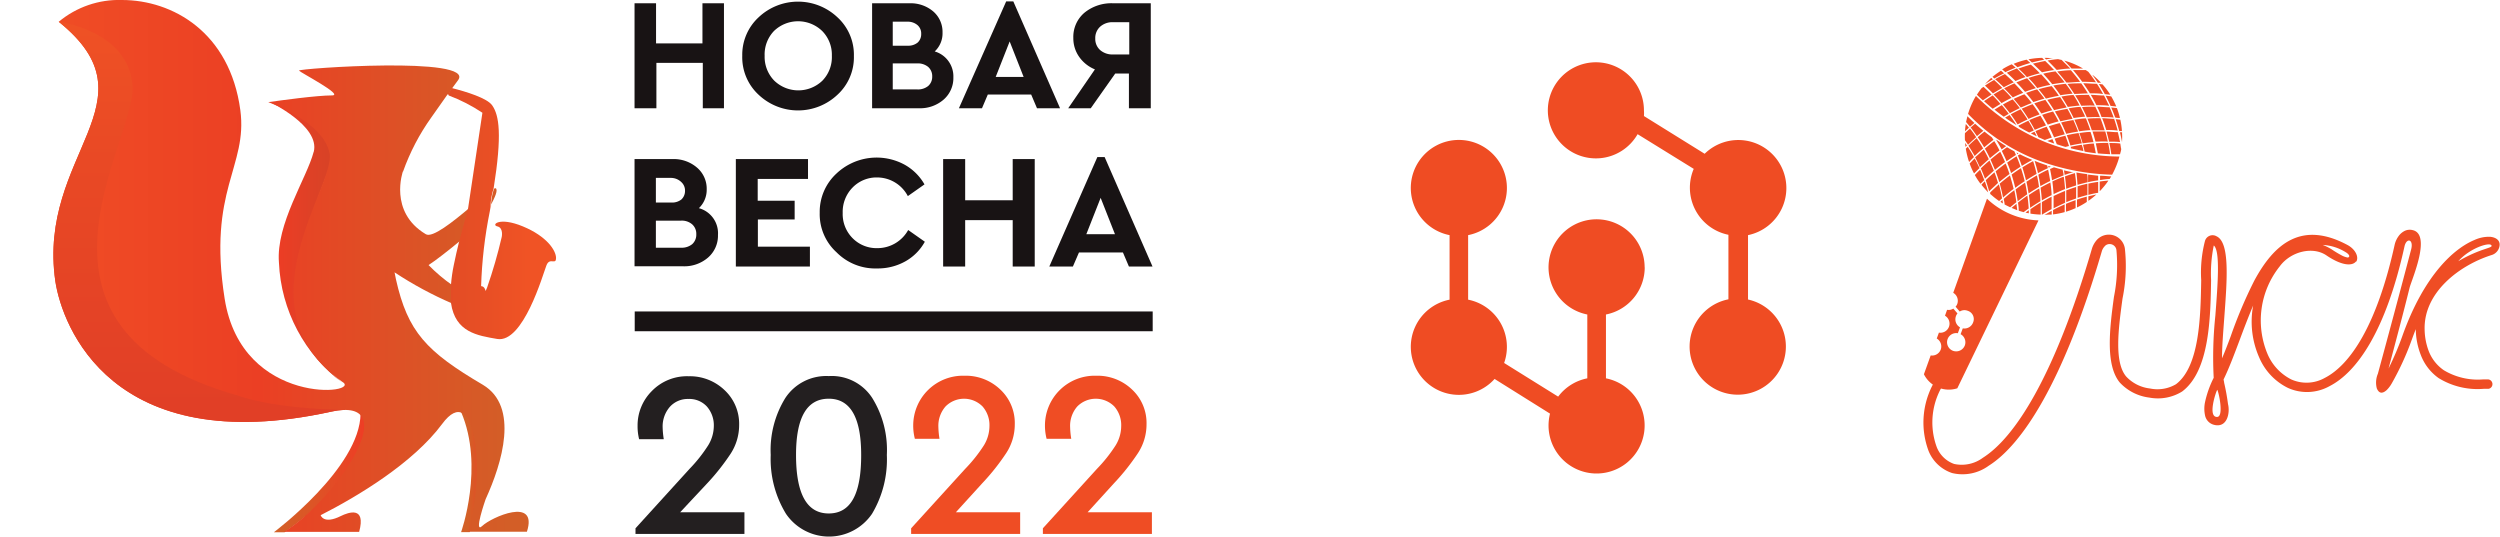
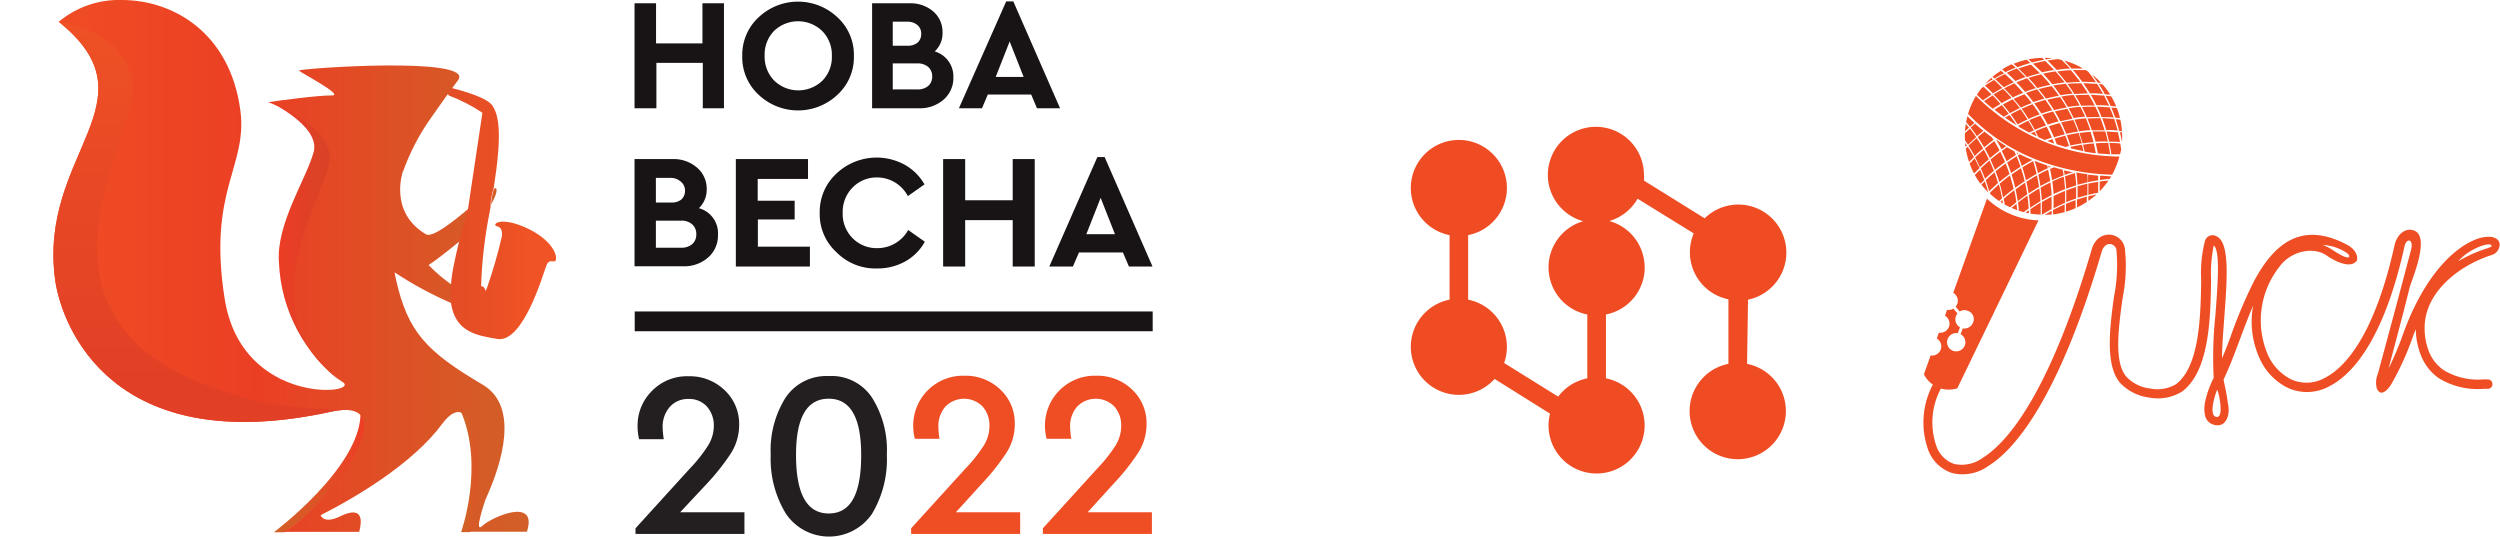
<svg xmlns="http://www.w3.org/2000/svg" xmlns:xlink="http://www.w3.org/1999/xlink" viewBox="0 0 288.24 61.86">
  <defs>
    <style>.cls-1{fill:none;}.cls-2{clip-path:url(#clip-path);}.cls-3{fill:url(#linear-gradient);}.cls-4{clip-path:url(#clip-path-2);}.cls-5{fill:url(#linear-gradient-2);}.cls-6{clip-path:url(#clip-path-3);}.cls-7{fill:url(#linear-gradient-3);}.cls-8{clip-path:url(#clip-path-4);}.cls-9{fill:url(#linear-gradient-4);}.cls-10{clip-path:url(#clip-path-5);}.cls-11{fill:url(#linear-gradient-5);}.cls-12{clip-path:url(#clip-path-6);}.cls-13{fill:url(#linear-gradient-6);}.cls-14{fill:#181314;}.cls-15{fill:#231f20;}.cls-16,.cls-18{fill:#ef4d24;}.cls-17{fill:#ef4c23;}.cls-18{fill-rule:evenodd;}</style>
    <clipPath id="clip-path" transform="translate(6.16 0)">
      <path class="cls-1" d="M33.71,44.43l-.32-.24.32.24M30,17.52c-.78,3-4.36,8.31-4,12.75a18.28,18.28,0,0,0,7.4,13.92C31.86,43,25.33,37,29.47,25.58l2.15-5.73s3.34-4.66-6.73-8.12c0,0,5.9,2.78,5.12,5.79" />
    </clipPath>
    <linearGradient id="linear-gradient" x1="-659.02" y1="622.05" x2="-658.84" y2="622.05" gradientTransform="matrix(48.78, 0, 0, -48.78, 32178.38, 30372.34)" gradientUnits="userSpaceOnUse">
      <stop offset="0" stop-color="#ef3c25" />
      <stop offset="0.51" stop-color="#de4126" />
      <stop offset="1" stop-color="#d24427" />
    </linearGradient>
    <clipPath id="clip-path-2" transform="translate(6.16 0)">
      <path class="cls-1" d="M25.43,61.37h1.22C36.24,54.56,36,49.43,36,48.78a1.6,1.6,0,0,0-.59-1.09c-.05,6.25-10,13.68-10,13.68" />
    </clipPath>
    <linearGradient id="linear-gradient-2" x1="-660.69" y1="625" x2="-660.51" y2="625" gradientTransform="matrix(58.33, 0, 0, -58.33, 38569.58, 36510.63)" gradientUnits="userSpaceOnUse">
      <stop offset="0" stop-color="#d36027" />
      <stop offset="0.37" stop-color="#db5626" />
      <stop offset="1" stop-color="#ef3c25" />
      <stop offset="1" stop-color="#ef3c25" />
    </linearGradient>
    <clipPath id="clip-path-3" transform="translate(6.16 0)">
      <path class="cls-1" d="M47,47.49c2.71,6.31,0,13.87,0,13.87h1c1.53-6.5,1.1-10.41.28-12.25-.56-1.26-.93-1.62-1.13-1.62H47" />
    </clipPath>
    <linearGradient id="linear-gradient-3" x1="-634.93" y1="614.75" x2="-634.75" y2="614.75" gradientTransform="matrix(11.32, 0, 0, -11.32, 7241.39, 7014.16)" xlink:href="#linear-gradient-2" />
    <clipPath id="clip-path-4" transform="translate(6.16 0)">
      <path class="cls-1" d="M50.8,21.75a6.53,6.53,0,0,0-.35,2.11c0-.08,0-.17,0-.26.42-.79.85-1.69.54-1.9h0a.45.45,0,0,0-.19.06M.61,2.51C12.07,11.72-1.9,17.75.22,32.43,1,37.58,6.71,53,32,47.47c8.73-1.91.6,10.15-5.41,13.85h0l-.08,0h8.74c.81-3-1.22-2.26-2.12-1.82-2,1-2.32-.1-2.32-.1,4.25-2.16,10.65-6,14-10.51,3.82-5.18,5.08,5.38,3,12.42t0,0h6.78c1.32-4.1-4.11-1.67-5.15-.67s.39-3.08.39-3.08h0c1.91-4.18,3.89-10.68-.31-13.19C43,40.53,40.85,38.27,39.49,32.2c-.06-.27-.11-.53-.16-.8A42.68,42.68,0,0,0,46,35c-.05-1,0-1.4,0-2.11a19.1,19.1,0,0,1-2.75-2.33c.73-.45,2.51-1.85,3.77-2.9A23.43,23.43,0,0,0,47.93,24c-1.87,1.57-4.25,3.48-5,3-4.32-2.58-2.63-7.26-2.63-7.26l0,.07a25.34,25.34,0,0,1,3.29-6.3c.53-.76,1.18-1.69,1.86-2.64l.14.05a6.87,6.87,0,0,1,.42-.8h0l.64-.87c2.1-2.81-18.53-1.35-18.34-1.11S33.56,11,32.12,11c-1.74,0-6,.58-7.35.78,0,0,6.39,2.21,7.07,5.92S21.22,35.5,33.27,44c2.6,1.45-11.55,3-13.53-9.57s2.68-15.18,1.81-21.73C20.34,3.71,13.73,0,7.9,0A10.85,10.85,0,0,0,.61,2.51" />
    </clipPath>
    <linearGradient id="linear-gradient-4" x1="-667" y1="626.63" x2="-666.82" y2="626.63" gradientTransform="matrix(303.61, 0, 0, -303.61, 202511.71, 190281.47)" gradientUnits="userSpaceOnUse">
      <stop offset="0" stop-color="#f04e25" />
      <stop offset="0.47" stop-color="#eb3f24" />
      <stop offset="0.61" stop-color="#e44825" />
      <stop offset="1" stop-color="#d35e27" />
    </linearGradient>
    <clipPath id="clip-path-5" transform="translate(6.16 0)">
      <path class="cls-1" d="M.22,32.43C1,37.58,6.71,53,32,47.47a7.49,7.49,0,0,1,1.62-.21c-8.53-.14-12.34-1.65-12.34-1.65C-6.16,37.89,9.57,16.29,9.12,9.9S.61,2.51.61,2.51C12.07,11.72-1.9,17.75.22,32.43" />
    </clipPath>
    <linearGradient id="linear-gradient-5" x1="-669.64" y1="625.43" x2="-669.45" y2="625.43" gradientTransform="matrix(0, -255.35, -255.35, 0, 159724.99, -170944.06)" gradientUnits="userSpaceOnUse">
      <stop offset="0" stop-color="#e13f26" />
      <stop offset="0.6" stop-color="#e94925" />
      <stop offset="1" stop-color="#f05325" />
    </linearGradient>
    <clipPath id="clip-path-6" transform="translate(6.16 0)">
      <path class="cls-1" d="M45.56,11a19.19,19.19,0,0,1,3.9,2L47.8,24.08l-1,3.66c-.24,1-.46,1.89-.64,2.82a17.83,17.83,0,0,0-.32,2.23c0,.11,0,2.16,0,2.16.49,3.38,3.08,3.74,5.32,4.13,3,.52,5.27-7.41,5.67-8.45.2-.55.5-.52.74-.5s.38,0,.38-.38c0-.88-1.07-2.51-3.83-3.65s-3.67-.16-2.94,0,.51,1.21.51,1.21A57,57,0,0,1,50,33.16c-.06.16-.12.28-.17.39-.07-.32-.23-.54-.52-.56a51.46,51.46,0,0,1,1-8.61l.09-.52a6.53,6.53,0,0,1,.35-2.11h0c1-6.27.64-8.45-.16-9.6-.58-.84-3-1.58-4.66-2a6.87,6.87,0,0,0-.42.8" />
    </clipPath>
    <linearGradient id="linear-gradient-6" x1="-663.29" y1="623.41" x2="-663.11" y2="623.41" gradientTransform="matrix(69.03, 0, 0, -69.03, 45835.61, 43055.89)" gradientUnits="userSpaceOnUse">
      <stop offset="0" stop-color="#df4a26" />
      <stop offset="0.62" stop-color="#e84f25" />
      <stop offset="1" stop-color="#f05325" />
    </linearGradient>
  </defs>
  <g id="Layer_2" data-name="Layer 2">
    <g id="Layer_1-2" data-name="Layer 1">
      <g class="cls-2">
        <rect class="cls-3" x="31.05" y="11.73" width="10.06" height="32.7" />
      </g>
      <g class="cls-4">
        <rect class="cls-5" x="31.59" y="47.69" width="10.81" height="13.68" />
      </g>
      <g class="cls-6">
        <rect class="cls-7" x="53.12" y="47.49" width="2.73" height="13.86" />
      </g>
      <g class="cls-8">
        <rect class="cls-9" x="4.26" width="57.87" height="61.69" />
      </g>
      <g class="cls-10">
        <rect class="cls-11" y="2.51" width="39.82" height="50.49" />
      </g>
      <g class="cls-12">
        <rect class="cls-13" x="51.72" y="10.16" width="12.47" height="29.44" />
      </g>
      <rect class="cls-14" x="73.18" y="35.91" width="59.72" height="2.28" />
      <path class="cls-15" d="M72.26,59.06h7.41v2.5H67.11v-.65l6.24-6.86a17,17,0,0,0,2.15-2.72,4.32,4.32,0,0,0,.64-2.19,3.28,3.28,0,0,0-.8-2.27A2.74,2.74,0,0,0,73.22,46a2.77,2.77,0,0,0-2.16.92,3.44,3.44,0,0,0-.82,2.34,9.88,9.88,0,0,0,.13,1.38H67.53a6.05,6.05,0,0,1-.18-1.55,5.59,5.59,0,0,1,1.64-4,5.65,5.65,0,0,1,4.25-1.71A5.78,5.78,0,0,1,77.4,45a5.31,5.31,0,0,1,1.66,4,6.06,6.06,0,0,1-1,3.34,25.86,25.86,0,0,1-2.76,3.47Z" transform="translate(6.16 0)" />
      <path class="cls-15" d="M82.7,52.45a11.43,11.43,0,0,1,1.69-6.57,5.65,5.65,0,0,1,5-2.52,5.57,5.57,0,0,1,5,2.5,11.36,11.36,0,0,1,1.7,6.59,12.23,12.23,0,0,1-1.71,6.79,6,6,0,0,1-9.92,0A12.12,12.12,0,0,1,82.7,52.45Zm10.43,0q0-6.48-3.74-6.48c-2.52,0-3.77,2.16-3.77,6.48,0,4.5,1.25,6.75,3.77,6.75S93.13,57,93.13,52.47Z" transform="translate(6.16 0)" />
      <path class="cls-16" d="M104.05,59.06h7.41v2.5H98.89v-.65l6.24-6.86a17.17,17.17,0,0,0,2.16-2.72,4.3,4.3,0,0,0,.63-2.19,3.27,3.27,0,0,0-.79-2.27,3,3,0,0,0-4.28,0,3.39,3.39,0,0,0-.82,2.34,9.88,9.88,0,0,0,.13,1.38H99.32a6,6,0,0,1-.19-1.55,5.74,5.74,0,0,1,5.9-5.72,5.76,5.76,0,0,1,4.15,1.6,5.28,5.28,0,0,1,1.66,4,6.05,6.05,0,0,1-1,3.34,25.86,25.86,0,0,1-2.76,3.47Z" transform="translate(6.16 0)" />
      <path class="cls-16" d="M119.24,59.06h7.41v2.5H114.08v-.65l6.24-6.86a17.17,17.17,0,0,0,2.16-2.72,4.3,4.3,0,0,0,.63-2.19,3.27,3.27,0,0,0-.79-2.27,3,3,0,0,0-4.28,0,3.39,3.39,0,0,0-.82,2.34,9.88,9.88,0,0,0,.13,1.38h-2.84a6,6,0,0,1-.19-1.55,5.74,5.74,0,0,1,5.9-5.72,5.76,5.76,0,0,1,4.15,1.6,5.28,5.28,0,0,1,1.66,4,6.05,6.05,0,0,1-1,3.34,25.86,25.86,0,0,1-2.76,3.47Z" transform="translate(6.16 0)" />
      <path class="cls-14" d="M67,12.48V.38h2.48V5h5.35V.38h2.48v12.1H74.87V7.25H69.52v5.23Z" transform="translate(6.16 0)" />
      <path class="cls-14" d="M79.42,6.43A5.88,5.88,0,0,1,81.3,2a6.62,6.62,0,0,1,9.1,0,5.85,5.85,0,0,1,1.89,4.46,5.85,5.85,0,0,1-1.89,4.46,6.62,6.62,0,0,1-9.1,0A5.88,5.88,0,0,1,79.42,6.43Zm10.33,0a3.89,3.89,0,0,0-1.11-2.85,4,4,0,0,0-5.57,0A3.91,3.91,0,0,0,82,6.43a3.93,3.93,0,0,0,1.1,2.86,4,4,0,0,0,5.57,0A3.9,3.9,0,0,0,89.75,6.43Z" transform="translate(6.16 0)" />
      <path class="cls-14" d="M103.76,8.92a3.29,3.29,0,0,1-1.12,2.56,4.12,4.12,0,0,1-2.86,1H94.39V.38h4.29a4,4,0,0,1,2.76.94,3.11,3.11,0,0,1,1.07,2.43,2.85,2.85,0,0,1-.9,2.18A3,3,0,0,1,103.76,8.92ZM98.48,2.5H96.77V5.27h1.71a1.71,1.71,0,0,0,1.16-.36,1.3,1.3,0,0,0,.41-1,1.27,1.27,0,0,0-.41-1A1.72,1.72,0,0,0,98.48,2.5Zm2.84,6.33a1.42,1.42,0,0,0-.46-1.11,1.86,1.86,0,0,0-1.27-.41H96.77v3h2.82a1.86,1.86,0,0,0,1.27-.4A1.4,1.4,0,0,0,101.32,8.83Z" transform="translate(6.16 0)" />
      <path class="cls-14" d="M113.4,12.48l-.67-1.58h-5l-.67,1.58h-2.66L109.85.16h.82l5.39,12.32Zm-1.54-3.61-1.61-4.09-1.61,4.09Z" transform="translate(6.16 0)" />
-       <path class="cls-14" d="M122.24.38h4.28v12.1H124v-4h-1.58l-2.82,4H117L120.08,8a4.11,4.11,0,0,1-1.82-1.45,3.72,3.72,0,0,1-.67-2.18,3.65,3.65,0,0,1,1.29-2.91A4.92,4.92,0,0,1,122.24.38Zm1.8,5.9V2.56h-1.87a2.11,2.11,0,0,0-1.48.51,1.76,1.76,0,0,0-.57,1.36,1.72,1.72,0,0,0,.57,1.35,2.16,2.16,0,0,0,1.48.5Z" transform="translate(6.16 0)" />
      <path class="cls-14" d="M76.62,27.09a3.35,3.35,0,0,1-1.15,2.61,4.19,4.19,0,0,1-2.93,1H67V18.34h4.4a4.12,4.12,0,0,1,2.82,1,3.19,3.19,0,0,1,1.1,2.49A2.93,2.93,0,0,1,74.42,24,3,3,0,0,1,76.62,27.09Zm-5.41-6.58H69.46v2.84h1.75A1.73,1.73,0,0,0,72.4,23a1.33,1.33,0,0,0,.42-1,1.31,1.31,0,0,0-.42-1A1.73,1.73,0,0,0,71.21,20.51ZM74.12,27a1.46,1.46,0,0,0-.47-1.13,1.82,1.82,0,0,0-1.3-.43H69.46v3.12h2.89a1.91,1.91,0,0,0,1.3-.41A1.47,1.47,0,0,0,74.12,27Z" transform="translate(6.16 0)" />
      <path class="cls-14" d="M78.68,30.73V18.34H87v2.29h-5.8v2.51h4.26V25.3H81.22v3.14h6v2.29Z" transform="translate(6.16 0)" />
      <path class="cls-14" d="M88.35,24.53A6,6,0,0,1,90.29,20a6.75,6.75,0,0,1,7.87-1,6,6,0,0,1,2.27,2.26l-1.92,1.35A4,4,0,0,0,95,20.46a3.85,3.85,0,0,0-2.86,1.16A4,4,0,0,0,91,24.55a3.94,3.94,0,0,0,1.14,2.91A3.88,3.88,0,0,0,95,28.61a4.05,4.05,0,0,0,3.55-2.09l1.92,1.35a5.8,5.8,0,0,1-2.26,2.27,6.48,6.48,0,0,1-3.23.81,6.28,6.28,0,0,1-4.68-1.85A5.94,5.94,0,0,1,88.35,24.53Z" transform="translate(6.16 0)" />
      <path class="cls-14" d="M102.58,30.73V18.34h2.54v4.75h5.48V18.34h2.54V30.73H110.6V25.38h-5.48v5.35Z" transform="translate(6.16 0)" />
      <path class="cls-14" d="M124,30.73l-.69-1.62h-5.07l-.7,1.62h-2.72l5.54-12.62h.84l5.52,12.62ZM122.39,27l-1.65-4.19L119.09,27Z" transform="translate(6.16 0)" />
-       <path class="cls-17" d="M195.38,34.55V27.11a5.54,5.54,0,1,0-5-9.38l-7-4.35a4.68,4.68,0,0,0,0-.66,5.54,5.54,0,1,0-.73,2.75l6.47,4a5.54,5.54,0,0,0,4,7.6v7.44a5.55,5.55,0,1,0,2.15,0" transform="translate(6.16 0)" />
+       <path class="cls-17" d="M195.38,34.55a5.54,5.54,0,1,0-5-9.38l-7-4.35a4.68,4.68,0,0,0,0-.66,5.54,5.54,0,1,0-.73,2.75l6.47,4a5.54,5.54,0,0,0,4,7.6v7.44a5.55,5.55,0,1,0,2.15,0" transform="translate(6.16 0)" />
      <path class="cls-17" d="M183.46,30.83a5.54,5.54,0,1,0-6.61,5.43v7.36a5.53,5.53,0,0,0-3.36,2.11l-6.23-3.88a5.55,5.55,0,0,0-4.15-7.3V27.11a5.54,5.54,0,1,0-2.14,0v7.44a5.54,5.54,0,1,0,5.19,9.14l6.39,4a5.81,5.81,0,0,0-.17,1.39A5.54,5.54,0,1,0,179,43.62V36.26a5.54,5.54,0,0,0,4.47-5.43" transform="translate(6.16 0)" />
      <path class="cls-16" d="M218.12,44.07a.54.54,0,0,0-.17-.75.55.55,0,0,0-.75.17,9.36,9.36,0,0,0-1,8.51,4.43,4.43,0,0,0,2.71,2.54,5.12,5.12,0,0,0,4.23-.85c3.77-2.37,8.58-9.47,13.05-24.78a1.42,1.42,0,0,1,.31-.51.69.69,0,0,1,.29-.21.79.79,0,0,1,1.07.69,18.76,18.76,0,0,1-.29,5.35c-.5,3.67-1,7.81.66,9.86a5.58,5.58,0,0,0,3.42,1.75,5.29,5.29,0,0,0,3.78-.7c3.16-2.37,3.27-8.48,3.34-12.84a16,16,0,0,1,.31-4c.75.61.47,4.34.18,8.11a46.1,46.1,0,0,0-.19,7.15,11.71,11.71,0,0,0-1,2.81,3.66,3.66,0,0,0,0,1.51,1.4,1.4,0,0,0,1,1.09c1.55.43,1.91-1.35,1.65-2.38a24.57,24.57,0,0,0-.45-2.48.11.11,0,0,0,0-.05s-.06-.28-.06-.31c.63-1.29,1.23-2.89,1.87-4.59.48-1.3,1-2.65,1.54-3.94a10.2,10.2,0,0,0,.7,6,6.9,6.9,0,0,0,3.3,3.5,5.33,5.33,0,0,0,4.81-.2c3.17-1.62,6.51-6.41,8.65-16.16.26-1,1.07-.76.75.42Q269.93,36,268,43.09a2.62,2.62,0,0,0-.12,1.7c.26.6.65.62,1.14.18a3.51,3.51,0,0,0,.57-.75,32.14,32.14,0,0,0,2.3-5c.16-.44.32-.87.48-1.27V38a8.43,8.43,0,0,0,.58,2.93A5.77,5.77,0,0,0,275,43.59a8.56,8.56,0,0,0,5.2,1.24h.56a.55.55,0,0,0-.07-1.09h-.52a7.61,7.61,0,0,1-4.56-1.05,4.75,4.75,0,0,1-1.72-2.14,7.31,7.31,0,0,1-.5-2.55c-.12-4.28,4-7.41,7.71-8.59a1.3,1.3,0,0,0,.94-1.21c0-.51-.44-.85-1.13-.9a4.05,4.05,0,0,0-1.8.38c-2.27.95-5.78,3.95-8.32,11.15a34.82,34.82,0,0,1-1.56,3.66c.67-2.52,1.67-6.25,2.44-9.37C272,32,274.17,27,272,26.53a1.34,1.34,0,0,0-1,.14,1.9,1.9,0,0,0-.61.55,2.78,2.78,0,0,0-.44.93c-2.06,9.38-5.16,13.93-8.07,15.42a4.3,4.3,0,0,1-3.86.18,5.83,5.83,0,0,1-2.77-3,10,10,0,0,1,1.45-10.06c1.25-1.69,3.78-2.32,5.36-1.25,1.93,1.31,3.09,1.21,3.45.66a2.41,2.41,0,0,0-.76-.51s-.07-.05-.07,0-.09.11-.18.1a2.3,2.3,0,0,1-.65-.23,12.93,12.93,0,0,1-1.21-.73,6.35,6.35,0,0,0-1-.49,5.52,5.52,0,0,1,2.73.89c.16.1.37.3.33.46h0c.37.24.58.54.7.56s.12,0,.12,0c.3-.54-.11-1.4-1-1.89-5.35-2.88-8.5-.11-10.77,4.1a52.39,52.39,0,0,0-2.72,6.42c-.33.88-.65,1.73-1,2.53,0-1.45.15-3.14.27-4.82.32-4.28.64-8.52-.89-9.24a.91.91,0,0,0-1.35.55,14.54,14.54,0,0,0-.43,4.5c-.07,4.13-.17,9.93-2.91,12a4.21,4.21,0,0,1-3,.49,4.44,4.44,0,0,1-2.74-1.38c-1.41-1.67-.89-5.56-.42-9a18.71,18.71,0,0,0,.27-5.75,1.87,1.87,0,0,0-3.23-1,2.77,2.77,0,0,0-.55.95c-4.38,15-9,21.9-12.58,24.16a4.1,4.1,0,0,1-3.33.72,3.34,3.34,0,0,1-2-1.94,8.25,8.25,0,0,1,.92-7.48Zm59.15-13.95c1.3-1.49,3.54-2.21,3.81-1.85s-1.12.27-3.81,1.85ZM249.48,44.94c.19.32.77,3.08,0,3.13-1.12.06-.2-2.78,0-3.13Z" transform="translate(6.16 0)" />
      <path class="cls-18" d="M236.36,21.57c-.14.17-.28.33-.43.48,0-.38,0-.75,0-1.12.33-.05.65-.08,1-.11a6.74,6.74,0,0,1-.57.75Zm-.82.86a8.92,8.92,0,0,1-.92.73l0-.53.89-.2Zm-1.1.85a8.4,8.4,0,0,1-1.13.64c0-.31,0-.61,0-.91.37-.12.75-.24,1.13-.34,0,.21,0,.41,0,.61Zm-1.3.72a9.13,9.13,0,0,1-1.1.41l0-.91.49-.2.62-.23c0,.31,0,.62,0,.93Zm-1.27.46a8.8,8.8,0,0,1-1.32.26c0-.17,0-.34,0-.51.44-.23.89-.45,1.34-.64l0,.89Zm-1.49.28c-.28,0-.55,0-.83.05l.84-.49c0,.15,0,.29,0,.44Zm-1.27,0a9.26,9.26,0,0,1-1.17-.11l0-.51c.39-.27.78-.53,1.18-.77,0,.46,0,.92,0,1.39Zm-1.34-.14-.4-.09.38-.28c0,.12,0,.24,0,.37Zm-.61-.14c-.19-.05-.38-.1-.57-.17q0-.46-.09-.93c.36-.28.72-.55,1.09-.81.07.49.12,1,.15,1.49-.2.13-.39.28-.58.42Zm-.74-.22-.66-.27.58-.48c0,.24.06.49.08.75Zm-.83-.35c-.21-.1-.42-.2-.63-.32,0-.22-.07-.43-.1-.64.4-.36.8-.7,1.22-1,.1.45.17.91.24,1.38l-.73.6Zm-.82-.43a2.9,2.9,0,0,1-.29-.19l.23-.21.06.4Zm-.44-.28c-.25-.18-.5-.36-.74-.57l-.29-.25c0-.06,0-.11,0-.17.34-.33.69-.64,1-.94.15.53.27,1.07.37,1.62l-.34.31Zm-1.26-1a10.68,10.68,0,0,1-.78-.88q.19-.21.39-.39c.15.41.28.84.39,1.27Zm-.89-1a8.26,8.26,0,0,1-.65-1c.2-.21.4-.41.61-.61.17.39.33.79.48,1.19l-.44.43ZM221.44,20a7.88,7.88,0,0,1-.51-1.15l.58-.59c.16.3.32.61.46.91l.1.21-.63.62Zm-.57-1.32a9.12,9.12,0,0,1-.38-1.54l.22-.22c.26.39.5.79.72,1.19-.19.19-.38.37-.56.57Zm-.41-1.74a4,4,0,0,1-.05-.47l.21.31a1.21,1.21,0,0,0-.16.16Zm-.07-.79a7.12,7.12,0,0,1,0-.8l.58-.53c.25.31.49.64.72,1-.32.28-.63.57-.94.87l-.35-.51Zm0-1a8.08,8.08,0,0,1,.1-.86l.36.43-.46.43Zm.13-1.08c.05-.22.1-.45.16-.67.26.27.53.52.8.78l-.51.43q-.21-.27-.45-.54Zm1.25-3.15c.17-.26.35-.52.54-.76l.22-.15c.32.29.63.59.93.89-.34.22-.67.44-1,.67-.22-.2-.44-.4-.66-.62l0,0Zm.94-1.23a9.51,9.51,0,0,1,.71-.71l.18.16c-.3.17-.6.36-.89.55Zm.84-.82a9.74,9.74,0,0,1,1-.72c.12.1.24.2.35.31-.38.18-.75.38-1.12.59l-.2-.18ZM224.68,8a8.46,8.46,0,0,1,1.11-.59l.45.39c-.4.16-.8.33-1.19.52L224.68,8ZM226,7.36a8.84,8.84,0,0,1,1.51-.48l.42.38c-.5.14-1,.31-1.48.49L226,7.36Zm1.71-.52a9.31,9.31,0,0,1,1.58-.17l.23.22c-.47.09-.94.19-1.4.32l-.41-.37Zm1.83-.17a8.18,8.18,0,0,1,1,.06c-.27,0-.53.07-.79.12l-.19-.18Zm1.61.16.39.08q.5.5,1,1c-.54,0-1.06.08-1.57.15q-.51-.55-1.05-1.08c.42-.08.84-.13,1.27-.17Zm.7.16A8.83,8.83,0,0,1,234,7.9c-.44,0-.88,0-1.32,0-.28-.32-.56-.63-.86-.93Zm2.47,1.09.3.2c.31.4.6.8.88,1.21q-.81-.06-1.59-.06c-.33-.46-.68-.91-1.06-1.35.48,0,1,0,1.47,0Zm.79.56.2.16c.27.24.53.48.77.74l-.37,0c-.19-.29-.39-.58-.6-.86Zm1.14,1.09a8.45,8.45,0,0,1,.9,1.19l-.63-.06c-.21-.4-.45-.79-.69-1.18l.42.05Zm1,1.38a9.16,9.16,0,0,1,.59,1.17l-.66-.07-.17-.38c-.13-.27-.26-.53-.4-.8l.64.08Zm.66,1.35a8.84,8.84,0,0,1,.35,1.14c-.18,0-.37,0-.55-.06-.14-.39-.29-.77-.45-1.15l.65.07Zm.39,1.31a8.65,8.65,0,0,1,.19,1.34l-.31,0c-.12-.46-.26-.92-.41-1.37l.53.06Zm.2,1.51a8.06,8.06,0,0,1,0,1.1h0c-.07-.38-.15-.76-.24-1.13l.28,0Zm-.09,1.85c0,.2-.09.46-.14.66-.3,0-.61,0-1,0-.06-.42-.14-.89-.23-1.3.42,0,.83,0,1.26.06l.09.59Zm-1.15,3.21-.19.3c-.37,0-.74.07-1.1.12,0-.17,0-.33,0-.5.43,0,.86.06,1.3.08Zm-4.05,2.55c0-.45,0-.9,0-1.33-.39.12-.76.25-1.14.39,0,.45,0,.9,0,1.36l.42-.17.7-.25Zm0-1.51c0-.48-.08-1-.14-1.42-.39.11-.77.24-1.15.38.07.47.12.95.15,1.43q.55-.21,1.14-.39Zm-1.41-1.78.09.57q.49-.18,1-.33l-.18,0c-.3-.06-.6-.12-.9-.2Zm.66-2.53,0-.07-.12,0,.14,0Zm-.07-.23c-.13-.4-.27-.8-.42-1.19-.42.1-.83.21-1.24.34.09.21.17.42.25.64.34.11.68.22,1,.31l.39-.1Zm-.49-1.35c-.12-.3-.25-.61-.39-.91l-.2-.39c-.42.11-.83.23-1.25.37.11.2.21.41.31.61l.3.67c.4-.13.82-.25,1.23-.35Zm-.24-1c.14.31.28.63.41.94.45-.1.9-.19,1.37-.26-.17-.45-.35-.89-.55-1.33-.48.08-1,.17-1.41.29l.18.36Zm.47,1.1c.16.39.3.79.42,1.19.44-.1.87-.18,1.32-.25-.11-.41-.24-.8-.38-1.19-.46.06-.91.15-1.36.25Zm.47,1.35c0,.06,0,.11,0,.16.4.1.81.19,1.22.27l.22.05c0-.25-.11-.49-.18-.73-.44.07-.88.15-1.31.25Zm.64,2.95c.06.47.1.94.13,1.42q.59-.16,1.17-.3c0-.31,0-.62-.05-.93-.42-.05-.84-.12-1.25-.19Zm.14,1.6c0,.43,0,.87,0,1.32.38-.12.75-.23,1.13-.33,0-.44,0-.87,0-1.3-.39.09-.78.19-1.16.31ZM231.19,14c-.2-.39-.41-.77-.64-1.14-.43.11-.85.24-1.26.38.23.37.44.75.65,1.13a12.87,12.87,0,0,1,1.25-.37Zm-.73-1.29c-.25-.41-.52-.8-.8-1.19-.43.11-.85.25-1.27.4q.42.57.81,1.17c.41-.14.83-.27,1.26-.38Zm-.9-1.34c-.27-.36-.56-.72-.85-1.07-.43.12-.85.27-1.27.42.29.35.58.7.84,1.05.42-.14.85-.28,1.28-.4Zm-1-1.21c-.33-.39-.68-.77-1-1.14-.22.07-.43.15-.63.23l-.61.25c.36.35.69.72,1,1.09.42-.16.84-.3,1.27-.43Zm-1.18-1.27c-.33-.34-.67-.66-1-1h0c-.39.15-.78.32-1.16.5.35.31.68.63,1,.95l.66-.28.56-.2Zm-.85-1c.36.32.7.65,1,1a15.2,15.2,0,0,1,1.5-.44c-.34-.35-.68-.7-1.05-1-.5.14-1,.3-1.48.48ZM227.72,9c.37.37.71.76,1,1.15a15.31,15.31,0,0,1,1.52-.37c-.34-.41-.69-.82-1.06-1.21a15.16,15.16,0,0,0-1.5.43Zm1.16,1.29c.3.35.58.71.85,1.08.49-.13,1-.24,1.49-.33-.26-.38-.54-.75-.83-1.11a13.25,13.25,0,0,0-1.51.36Zm1,1.22c.28.39.54.79.79,1.19.47-.12,1-.22,1.45-.31-.24-.4-.49-.8-.76-1.2-.5.09-1,.19-1.48.32Zm.88,1.34c.22.38.44.76.63,1.14.47-.11.94-.21,1.41-.29-.18-.39-.38-.77-.6-1.15-.48.08-1,.18-1.44.3Zm1.18,10.53c0-.46,0-.92,0-1.37-.45.18-.89.38-1.33.59,0,.47,0,.94,0,1.42.44-.23.88-.44,1.33-.64Zm0-1.54q-.06-.73-.15-1.44l-.1,0c-.41.16-.82.33-1.22.52.06.48.11,1,.14,1.46.44-.21.88-.41,1.33-.58Zm-.18-1.61c0-.22-.07-.45-.11-.67q-.49-.12-1-.27l-.45.2c.09.43.17.86.23,1.3.39-.18.79-.35,1.19-.51l.13-.05ZM230,19.13c0,.07,0,.13.05.19l.24-.1-.29-.09Zm.68-2.58c-.06-.17-.13-.34-.2-.51l-.6.21c.26.11.53.21.8.3Zm-.26-.66c-.1-.22-.19-.43-.29-.64s-.21-.43-.32-.64c-.21.08-.43.15-.64.24s-.44.17-.65.27c.09.18.18.36.26.54l.08.16.74.32,0,0q.39-.15.78-.27Zm-.68-1.43c-.21-.38-.42-.75-.65-1.12l-.49.18c-.27.1-.53.21-.8.33.23.37.44.74.64,1.12l.67-.28.63-.23ZM229,13.19c-.25-.4-.52-.79-.81-1.18l-.36.14-.9.38c.28.39.54.78.79,1.18.28-.13.55-.24.83-.35l.45-.17Zm-.91-1.32c-.27-.35-.55-.7-.85-1-.41.16-.82.34-1.23.53.28.34.56.68.82,1l.94-.4.32-.12Zm-1-1.18c-.32-.36-.66-.73-1-1.08-.4.18-.79.37-1.18.57q.5.51,1,1.05.6-.29,1.23-.54ZM226,9.48c-.32-.32-.66-.63-1-.94-.38.18-.76.38-1.13.59q.5.45,1,.93c.38-.21.78-.4,1.17-.58Zm4.38,14.63c0-.48,0-1,0-1.43-.38.19-.75.4-1.12.62,0,.48,0,1,0,1.46.37-.23.74-.45,1.12-.65Zm0-1.61c0-.49-.08-1-.14-1.46-.38.19-.76.38-1.13.6q.1.72.15,1.47c.37-.22.74-.42,1.12-.61Zm-.16-1.63c-.07-.44-.15-.88-.24-1.31-.38.18-.76.37-1.13.58q.14.64.24,1.32c.37-.21.74-.41,1.13-.59Zm-.28-1.47c0-.11-.05-.22-.07-.33-.49-.16-1-.34-1.45-.53.15.47.28.94.39,1.43.37-.21.75-.4,1.13-.57Zm-1.27-3.69c-.08-.17-.17-.35-.26-.52l-.42.19c.23.12.45.23.68.33Zm-.34-.67c-.19-.38-.41-.75-.63-1.12-.39.18-.77.37-1.15.57l.09.15c.39.23.77.44,1.16.64l.53-.24Zm-.72-1.26c-.25-.4-.52-.79-.8-1.18-.38.18-.76.37-1.14.58.28.38.54.77.79,1.17.38-.21.76-.4,1.15-.57Zm-.9-1.32c-.26-.34-.53-.69-.82-1-.38.18-.75.38-1.12.59.28.33.55.67.8,1,.38-.2.76-.4,1.14-.58Zm-.93-1.15c-.3-.36-.62-.71-1-1.05-.37.2-.73.41-1.09.63.32.33.63.67.92,1,.37-.21.74-.41,1.12-.59Zm-1.08-1.17c-.3-.31-.62-.62-.95-.92-.36.2-.71.42-1.05.65.32.3.63.6.92.9q.54-.33,1.08-.63Zm4.39,13.06c0-.5-.07-1-.13-1.47-.41.23-.81.49-1.2.75.07.49.12,1,.15,1.48.39-.27.78-.52,1.18-.76Zm-.16-1.65c-.06-.45-.14-.89-.24-1.33-.41.23-.81.48-1.21.74.1.44.18.89.25,1.34q.6-.4,1.2-.75Zm-.28-1.5a14.47,14.47,0,0,0-.4-1.47c-.42.22-.83.46-1.24.72.16.48.3,1,.42,1.49.41-.26.81-.51,1.22-.74Zm-1.92-2.26-.24.14c.17.4.32.8.46,1.2.4-.24.8-.48,1.21-.69-.48-.2-1-.42-1.43-.65Zm-.39-.21.09.2.13-.08-.22-.12Zm0-3.15c-.25-.4-.52-.79-.8-1.17l-.52.3c.2.15.41.3.62.43s.46.3.69.44Zm-.9-1.31c-.25-.34-.52-.67-.8-1l-.84.52c.35.29.71.56,1.07.82l.57-.34ZM224.5,12c-.29-.34-.59-.68-.91-1-.33.21-.66.43-1,.66.33.31.68.6,1,.88q.44-.28.87-.54Zm13.77,4.38c-.07-.38-.16-.76-.25-1.14-.44,0-.88-.06-1.31-.07.11.38.21.77.3,1.16.41,0,.83,0,1.26.05ZM238,15.06c-.12-.46-.26-.92-.41-1.36-.47,0-.93-.07-1.38-.07.18.44.33.9.47,1.36.44,0,.87,0,1.32.07Zm-.47-1.54c-.14-.39-.29-.77-.46-1.15-.49,0-1-.07-1.44-.07l.09.2q.23.46.42,1c.46,0,.92,0,1.39.06ZM237,12.2c0-.1-.09-.2-.13-.29q-.21-.45-.45-.9c-.51,0-1-.07-1.52-.08.23.39.45.79.65,1.2.48,0,1,0,1.45.07Zm-.68-1.36c-.22-.4-.46-.79-.71-1.18-.53,0-1.06-.06-1.58-.06.27.38.53.77.77,1.16.5,0,1,0,1.52.08Zm.81,6.94c-.06-.42-.14-.89-.23-1.3-.48,0-1,0-1.42.05.08.38.16.76.23,1.15.48.06.94.07,1.42.1Zm-.27-1.46c-.08-.4-.18-.78-.29-1.16q-.75,0-1.47,0c.13.38.24.78.34,1.17.47,0,.94-.05,1.42,0ZM236.49,15c-.15-.46-.3-.92-.48-1.37-.51,0-1,0-1.5.05q.28.66.51,1.35.72,0,1.47,0Zm-.55-1.53c-.12-.3-.25-.6-.39-.89l-.13-.28c-.52,0-1,0-1.53.05.11.21.21.43.31.64a5.05,5.05,0,0,1,.24.53c.5,0,1-.06,1.5,0Zm-.6-1.33c-.21-.41-.43-.81-.67-1.2-.53,0-1,0-1.57.05.25.39.49.79.7,1.2.51,0,1-.06,1.54,0Zm-.77-1.37c-.24-.4-.5-.78-.77-1.16-.54,0-1.07,0-1.59.07.28.38.54.76.79,1.15.52,0,1-.06,1.57-.06Zm-.89-1.33c-.34-.46-.7-.9-1.07-1.34-.54,0-1.06.07-1.58.14.37.42.73.85,1.06,1.28.52,0,1-.07,1.59-.08Zm2.07,12.79c0-.43,0-.85,0-1.26-.38.05-.76.12-1.13.2,0,.43,0,.86,0,1.3a10.82,10.82,0,0,1,1.1-.24Zm0-1.43c0-.18,0-.36,0-.54l-1.16-.13c0,.29,0,.58,0,.87.37-.08.74-.15,1.12-.2Zm-.27-3.13c-.07-.38-.15-.75-.23-1.12-.42,0-.84.08-1.25.14.07.26.13.53.19.79.43.08.85.14,1.29.19Zm-.27-1.28c-.1-.4-.21-.79-.34-1.18-.43,0-.86.07-1.29.13.14.39.27.79.38,1.19.41-.06.82-.11,1.25-.14ZM234.85,15q-.24-.67-.51-1.35c-.45,0-.9.09-1.33.15.2.44.38.89.54,1.34.43-.06.86-.11,1.3-.14Zm-.58-1.51c-.07-.16-.14-.31-.22-.47s-.22-.46-.34-.69c-.46,0-.92.09-1.37.16.21.37.4.74.58,1.12v0c.44-.07.89-.12,1.34-.16Zm-.65-1.32c-.22-.41-.45-.81-.71-1.21-.47,0-.94.1-1.4.17.26.4.51.8.74,1.2.45-.07.91-.12,1.37-.16Zm-.81-1.37c-.25-.39-.52-.77-.8-1.14-.48.05-1,.12-1.43.2.29.37.56.74.82,1.12q.71-.12,1.41-.18Zm-.92-1.3c-.33-.43-.68-.85-1.06-1.27-.48.07-1,.16-1.42.27.37.39.72.8,1.05,1.21.47-.08.95-.15,1.43-.21ZM230.7,8.11c-.34-.37-.69-.73-1.06-1.08-.47.09-.94.19-1.41.31.37.34.71.69,1.05,1,.46-.11.94-.2,1.42-.27ZM227.57,22.4c-.07-.45-.15-.9-.25-1.34-.37.25-.74.51-1.09.78.09.45.18.91.24,1.37.36-.28.73-.55,1.1-.81Zm-.29-1.51c-.12-.51-.27-1-.43-1.5-.36.23-.73.48-1.08.74q.24.75.42,1.53c.35-.27.72-.53,1.09-.77Zm-.48-1.67c-.14-.4-.29-.8-.46-1.2-.36.23-.72.47-1.08.73.17.4.32.8.45,1.21.36-.26.72-.5,1.09-.74Zm-.53-1.35-.18-.42c-.29-.15-.57-.31-.85-.48l-.6.43.27.56c.1.21.19.42.28.63.36-.25.72-.5,1.08-.72ZM224,16.14l0,0c.22.36.43.72.62,1.09l.52-.38c-.28-.17-.56-.35-.83-.54l-.28-.19ZM226,21.77c-.12-.52-.26-1-.42-1.54-.4.3-.79.61-1.18.94.15.53.28,1.06.38,1.61.4-.36.81-.69,1.22-1Zm-.47-1.71c-.14-.41-.28-.81-.45-1.21-.39.29-.77.59-1.15.9.15.41.29.82.42,1.24.39-.32.78-.63,1.18-.93Zm-.51-1.37-.3-.66c-.08-.18-.17-.35-.26-.53-.37.28-.75.58-1.11.89l0,.05c.18.38.34.76.5,1.15.37-.32.76-.62,1.15-.9Zm-.64-1.34c-.19-.37-.39-.73-.61-1.08-.37.27-.72.56-1.08.87.21.36.4.73.58,1.1.37-.31.74-.61,1.11-.89Zm-.7-1.23-.19-.29c-.28-.21-.57-.43-.85-.66-.26.21-.52.42-.78.65q.4.57.75,1.17c.35-.3.71-.59,1.07-.87Zm-2.11-1.87-.52.45c.25.32.49.65.72,1l.74-.62c-.32-.26-.63-.53-.94-.81Zm2.64,6.86c-.13-.42-.26-.83-.42-1.24-.34.29-.68.59-1,.91.14.42.27.84.39,1.27.34-.33.69-.64,1-.94Zm-.48-1.41c-.16-.4-.33-.8-.51-1.19h0q-.51.43-1,.9c.17.4.34.79.48,1.2.34-.32.68-.62,1-.91Zm-.59-1.35c-.18-.37-.37-.74-.58-1.1-.32.29-.64.58-1,.89q.26.48.48,1l.07.15q.5-.46,1-.9Zm-.66-1.25c-.23-.4-.48-.79-.74-1.17-.32.28-.64.57-.95.87.26.39.5.79.72,1.19.32-.31.64-.6,1-.89Z" transform="translate(6.16 0)" />
      <path class="cls-18" d="M238.2,18.05a9.72,9.72,0,0,1-.84,2.09,26.14,26.14,0,0,1-9-1.84,22.14,22.14,0,0,1-7.61-5.17,9.11,9.11,0,0,1,.91-2.07,24.89,24.89,0,0,0,7.89,5.28,23.42,23.42,0,0,0,8.64,1.71Z" transform="translate(6.16 0)" />
      <path class="cls-18" d="M228.87,25.41l-9.36,19.36a3.21,3.21,0,0,1-3.85-1.62l.78-2.17a1.06,1.06,0,0,0,1.16-.68h0a1.06,1.06,0,0,0-.46-1.27l.25-.68a1.05,1.05,0,0,0,1.16-.68h0a1.06,1.06,0,0,0-.46-1.27l.1-.28.14-.4a1,1,0,0,0,.72-.14l.48.56a.92.92,0,0,0-.18.32h0a1.06,1.06,0,0,0,.47,1.28l-.25.68a1.06,1.06,0,0,0-1.18.68h0a1.06,1.06,0,0,0,.63,1.35h0a1.07,1.07,0,0,0,1.36-.63h0a1.07,1.07,0,0,0-.49-1.29l.25-.67a1.07,1.07,0,0,0,1.19-.68h0a1,1,0,0,0-.63-1.35h0a1,1,0,0,0-.91.09l-.48-.56a.91.91,0,0,0,.2-.33h0a1.07,1.07,0,0,0-.47-1.27l3.89-10.85a9.14,9.14,0,0,0,5.94,2.5Z" transform="translate(6.16 0)" />
    </g>
  </g>
</svg>